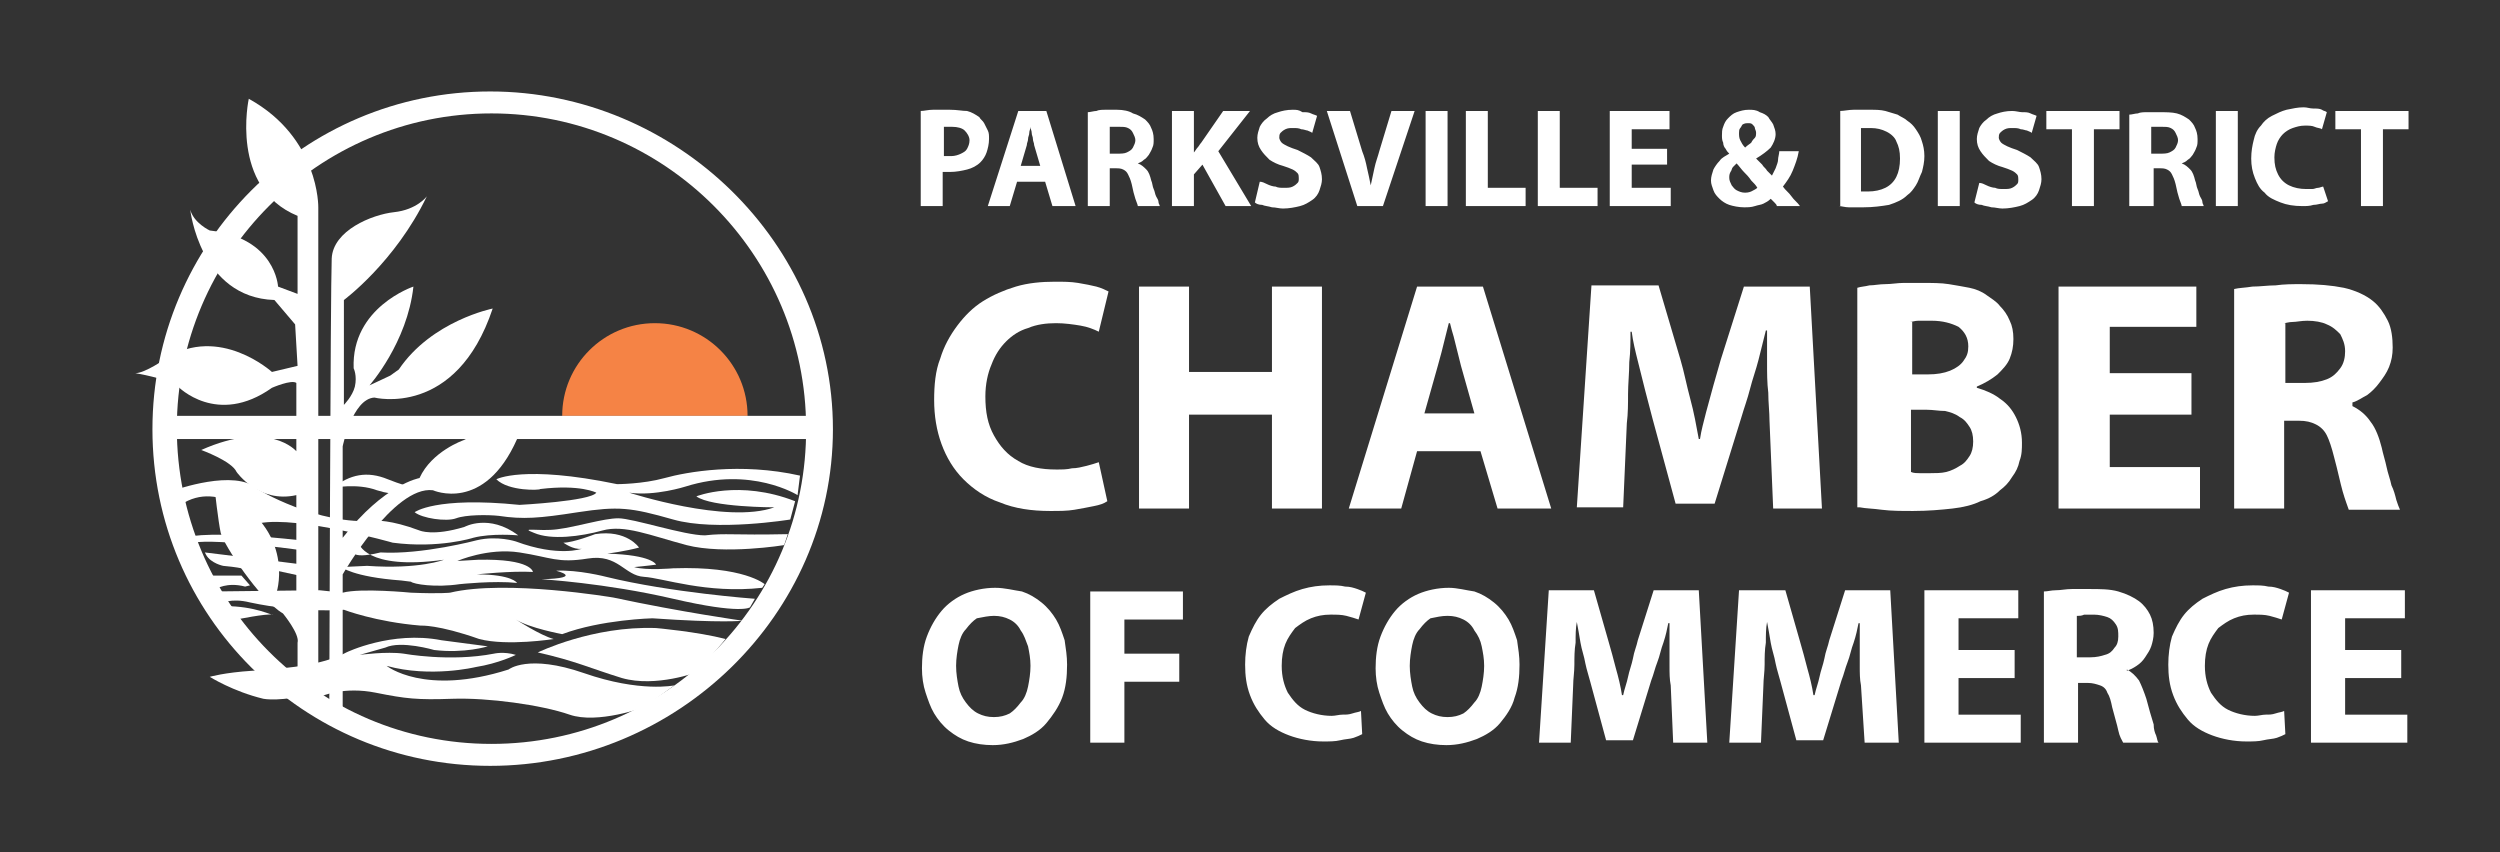
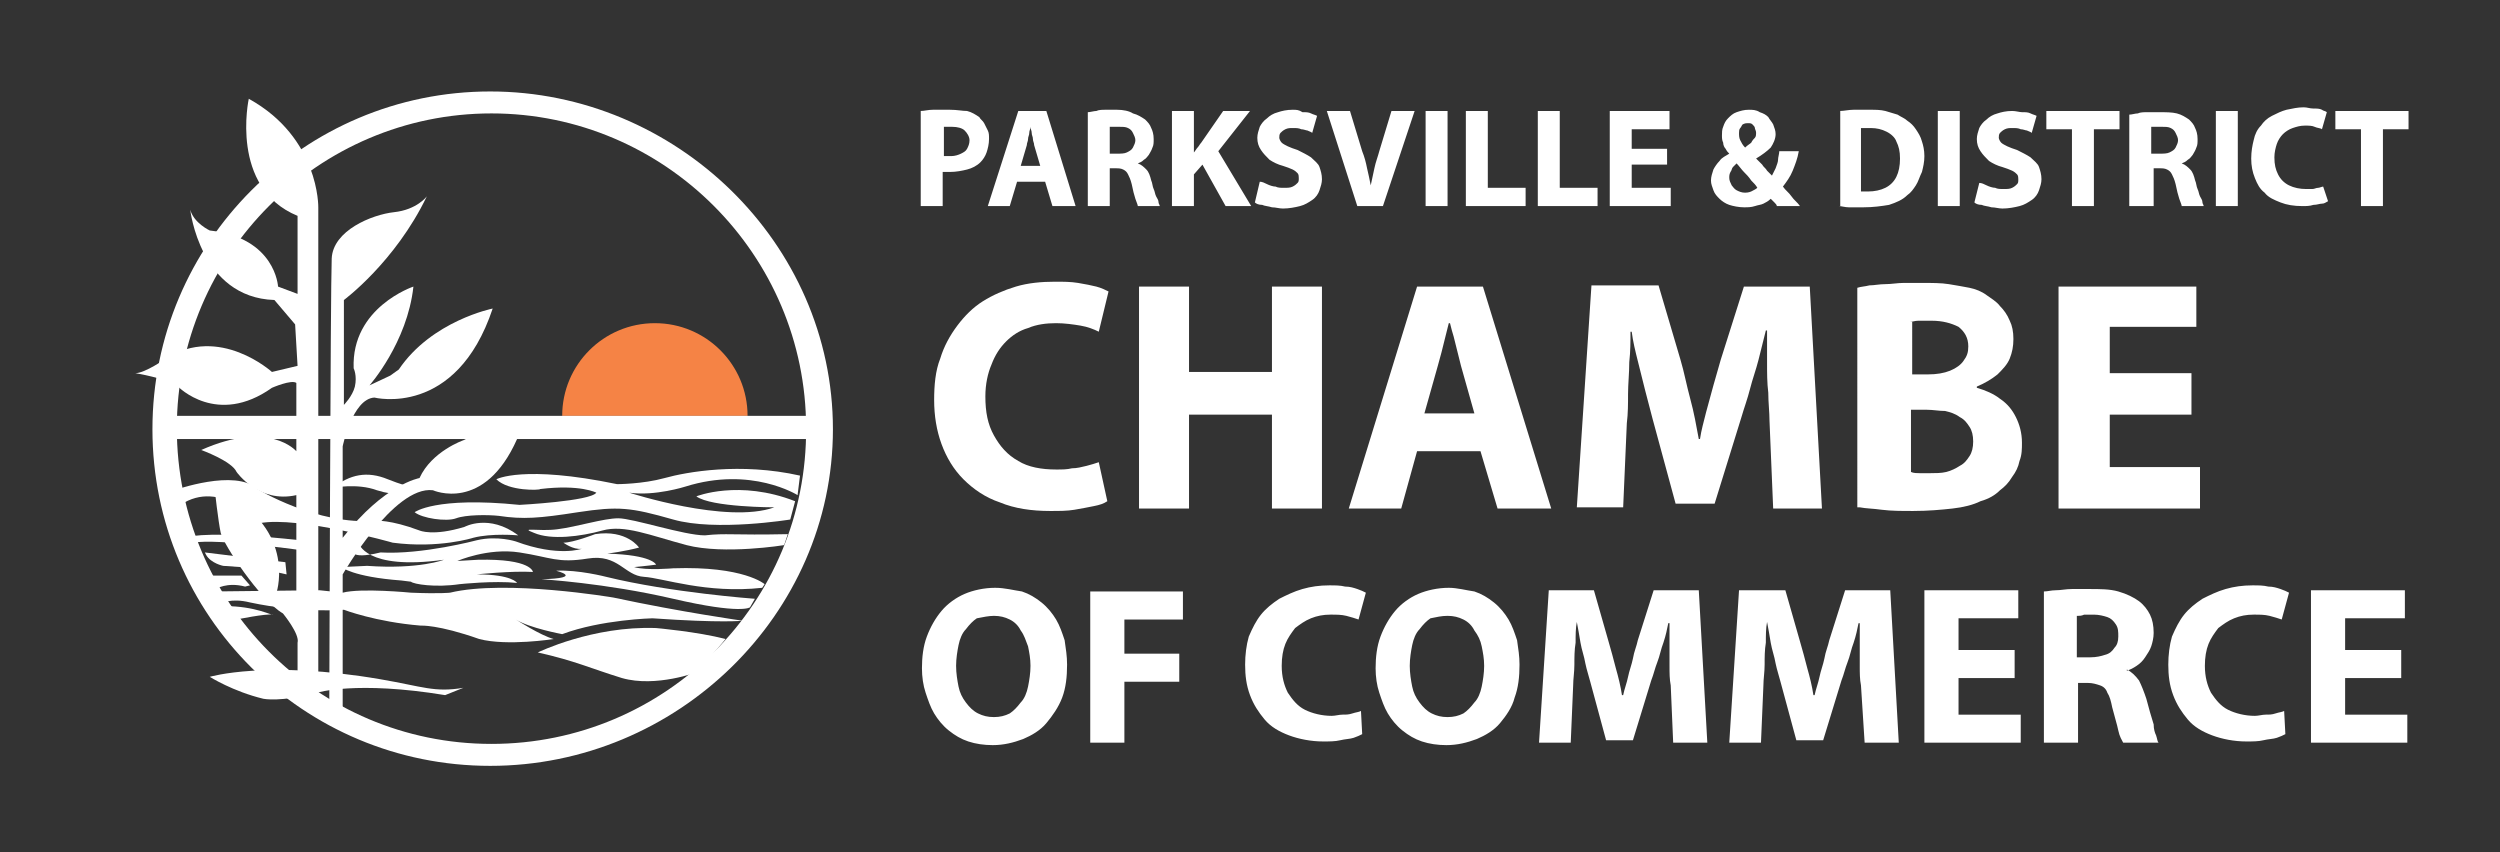
<svg xmlns="http://www.w3.org/2000/svg" version="1.1" id="Layer_1" x="0px" y="0px" viewBox="0 0 205 69.9" style="enable-background:new 0 0 205 69.9;" xml:space="preserve">
  <rect x="0" y="0" width="205" height="69.9" fill="#333333" stroke="none" />
  <style type="text/css">
	.st0{fill-rule:evenodd;clip-rule:evenodd;fill:none;}
	.st1{fill-rule:evenodd;clip-rule:evenodd;fill:#FFFFFF;}
	.st2{fill-rule:evenodd;clip-rule:evenodd;fill:#F58345;}
</style>
  <ellipse class="st0" cx="40.2" cy="35.3" rx="27" ry="26.9" />
  <path class="st1" d="M40.7,39.3c0,0,2.2-1.2,9.9,0.4c0,0,2.1,0,3.9-0.5c1.8-0.5,6.2-1.3,11.1-0.2l-0.2,1.6c0,0-3.8-2.4-9.2-0.7  c0,0-2.5,0.8-4.6,0.5c0,0,8,2.6,11.9,1.2c0,0-5.2,0-6.4-0.9c0,0,3.5-1.4,8.1,0.4l-0.4,1.5c0,0-6.1,1-9.6,0c-3.5-1-4.5-1.1-7.8-0.6  c-3.2,0.5-4.5,0.6-6.5,0.3c-0.9-0.1-2.7-0.1-3.5,0.2c-0.8,0.3-2.8,0-3.4-0.5c0,0,1.7-1.3,8.6-0.6c0,0,5.8-0.3,6.3-1  c0,0-1.3-0.7-4.6-0.3C44.3,40.2,41.7,40.3,40.7,39.3" />
  <path class="st1" d="M38,56.4c-2.4,0.4-3.3-0.1-6.8-0.7c-9.3-1.6-14-0.2-14-0.2s1.9,1.2,4.4,1.8c0,0,1.4,0.3,4.4-0.5  c0,0,3.2-1,10.5,0.2L38,56.4z" />
  <path class="st1" d="M57.2,55.1c0,0-3.4,1.3-6.2,0.5c-2.6-0.8-3.8-1.4-6.9-2.1c0,0,4.5-2.2,9.7-2c0,0,3.4,0.3,5.7,0.9L57.2,55.1z" />
  <path class="st1" d="M64.6,43.8l-0.3,0.9c0,0-4.9,0.8-8,0c-3-0.8-5.1-1.7-6.9-1.2c-1.8,0.5-4.2,0.8-5.6,0.2  c-1.3-0.5,0.4-0.1,1.9-0.3c1.6-0.2,3.8-0.9,5-0.9c1.2,0,5.4,1.4,7.1,1.4C59.6,43.7,60,43.9,64.6,43.8" />
  <path class="st1" d="M37.7,47.9c0,0,2.8-0.3,4.7-0.1c0,0-0.4-0.7-3.3-0.7c0,0,2.8-0.3,4.6-0.2c0,0-0.1-1.1-4.5-1l-1.7,0.1  c0,0,2.5-1.1,5.1-0.7c2.6,0.4,3.1,0.9,5.6,0.5c2.5-0.4,3,1.4,4.6,1.5c1.6,0.1,5.1,1.4,9.7,0.9l0.2-0.3c0,0-1.7-1.5-7.5-1.3  c0,0-2.2,0.2-3.2-0.1c0,0,1.1-0.1,1.8-0.2c0,0-0.3-0.8-4-0.9c0,0,1.5-0.2,2.6-0.5c0,0-1-1.5-3.6-1.1c0,0-1.8,0.7-2.6,0.7  c0,0,0.8,0.6,1.5,0.5c0,0-1.9,0.7-5.4-0.6c0,0-1.5-0.5-3.2-0.1c0,0-4.5,1.2-7.9,1c0,0-3.4,0.9-1.8-0.8c0,0,0.5,2.3,7,1.4  c0,0-2,0.8-6.3,0.5l-2.1,0.1c0,0,0.9,0.8,4.9,1.1l0.8,0.1C33.9,47.9,35.7,48.2,37.7,47.9" />
-   <path class="st1" d="M23,54.8c0,0,3.4-0.2,5.4-1.3c0,0,3.7-1.8,7.8-1l3.8,0.5c0,0-1.9,0.6-4.4,0.3c0,0-2.7-0.8-4-0.2l-2.1,0.6  c0,0,2.2-0.3,3.6-0.1c0,0,3.8,0.7,7.4,0c0,0,0.8-0.2,1.8,0.1c0,0-1.4,0.7-3.3,1c0,0-3.7,0.9-7.3-0.1c0,0,3.1,2.5,10,0.3  c0,0,1.6-1.3,6.2,0.3c4.6,1.6,7.4,1,7.4,1L52.8,58c0,0-3.8,1.4-6.1,0.6c-2.3-0.8-6.7-1.4-9.6-1.3c-2.9,0.1-3.8,0-6.3-0.5  c-2.5-0.5-4.4,0.2-4.6,0.4C26.3,57.2,24.9,56.6,23,54.8" />
  <path class="st1" d="M61.9,49.1c0,0-6.9-0.5-12.2-1.8c0,0-2.3-0.6-4.1-0.5c0,0,2.4,0.6-1.2,0.7c0,0,5.2,0.3,10.8,1.6  c5.6,1.3,6.3,0.7,6.3,0.7L61.9,49.1z" />
  <path class="st1" d="M34.7,40.1c0,0-0.9,0-2.9-0.8c-1.7-0.7-3.1-0.4-4.5,0.7c0,0,2-0.4,3.6,0.2C32.5,40.7,33.3,40.5,34.7,40.1" />
  <path class="st1" d="M18.4,49.7l1,1.1c0,0,2.4-0.5,3-0.4C22.3,50.5,21,49.7,18.4,49.7" />
  <path class="st1" d="M20.5,49.4c-1.6-0.4-2.4,0.1-2.4,0.1l-0.6-1l8.7-0.1l1.9,0.2c1.5-0.4,5.6,0,5.6,0c2.4,0.1,3.2,0,3.2,0  c4.6-1.1,13.4,0.4,13.4,0.4c5.6,1.2,10.6,1.9,10.6,1.9s-1.7,0.2-7.4-0.2c0,0-4.2,0.1-7.4,1.3c0,0-2.7-0.5-3.8-1.2c0,0,2,1.3,3.1,1.6  c0,0-3.8,0.6-6.1,0c-3.4-1.2-4.8-1.1-4.8-1.1C30.8,51,28.2,50,28.2,50S24.7,50.3,20.5,49.4" />
  <path class="st1" d="M17.7,48.3c0,0,0.9-0.6,2.4-0.2l0.4-0.1l-0.7-0.8l-2.8,0L17.7,48.3z" />
-   <path class="st1" d="M16.9,45.5c0.4,0.7,1.4,0.9,1.4,0.9c1.1,0.1,1.5,0.2,1.5,0.2l2.9,0.2l2.3,0.5l-0.1-1L22.5,46l-5.7-0.7  L16.9,45.5z" />
+   <path class="st1" d="M16.9,45.5c0.4,0.7,1.4,0.9,1.4,0.9l2.9,0.2l2.3,0.5l-0.1-1L22.5,46l-5.7-0.7  L16.9,45.5z" />
  <path class="st1" d="M14.3,40.2c0,0,5-1.8,6.8-0.1c0,0,4.9,3,9.7,2.6c0,0,1.2-0.1,3.6,0.8c0,0,1.1,0.5,3.7-0.3c0,0,2-1.1,4.4,0.7  c0,0-2.2-0.2-3.7,0.2c0,0-2.8,0.9-6.6,0.4c0,0-7.7-2.2-10.9-1.6c0,0-3.2-3.7-6.5-1.5L14.3,40.2z" />
  <path class="st1" d="M15.6,44c0,0,1.7-0.5,9,0.3v0.8c0,0-7.9-1.1-9.1-0.5C14.3,45.2,15.6,44,15.6,44" />
  <path class="st1" d="M26.1,49.6V17c0,0,0.1-5.7-5.7-8.9c0,0-1.6,7.3,4,9.6v6.4l-1.6-0.6c0,0-0.2-4-5.6-4.6c0,0-1.3-0.6-1.6-1.7  c0,0,0.8,7.2,6.9,7.4l1.7,2l0.2,3.4l-2.1,0.5c0,0-4.3-3.9-8.7-1.1c0,0-1.7,1.2-2.5,1.2c0,0,2.5,0.4,3.5,1.1c0,0,3.2,3.3,7.7,0.1  c0,0,1.6-0.7,2-0.4V37c0,0-2.2-2.6-7.8-0.1c0,0,2.5,0.9,2.9,1.8c0,0,1.8,2.6,4.9,1.9v8c0,0-1.1,1.3-1.6-0.1c0,0,1.7-5.5-5.1-8.4  c0,0,0.3,2.7,0.5,3.6c0.2,0.9,3.2,5.5,5.1,6.6c0,0,1.4,1.7,1.2,2.4v3.6l1.7,1.7V49.6z" />
  <path class="st1" d="M28.2,24.6c0,0,4.2-3.1,6.8-8.5c0,0-0.8,1.1-2.7,1.3c-1.8,0.2-5,1.5-5.1,3.8c-0.1,2.3-0.2,36.8-0.2,36.8  l1.1,0.9V47.1c0,0,4.2-7.3,7.4-6.9c0,0,4.2,1.9,6.9-4.2c0,0-2.1-1.2-4.4,0.1c0,0-2.6,0.9-3.6,3.1c0,0-2.9,0.5-6.3,4.9v-7.5  c0,0,0.8-3.9,2.6-4c0,0,6.7,1.7,9.7-7.3c0,0-5,1-7.7,5L32,30.8l-1.7,0.8c0,0,3.1-3.5,3.6-8.1c0,0-5.1,1.7-4.9,6.7  c0,0,0.3,0.6,0.1,1.5c-0.2,0.8-0.9,1.5-0.9,1.5V24.6z" />
  <path class="st1" d="M12.5,35.2c0,15.3,12.4,27.6,27.7,27.6c15.3,0,28.1-12.4,28.1-27.6c0-15.3-12.9-27.7-28.1-27.7  C24.9,7.5,12.5,19.9,12.5,35.2 M14.5,35.1c0-14.2,11.6-25.8,25.8-25.8s25.8,11.6,25.8,25.8C66.2,49.4,54.6,61,40.3,61  S14.5,49.4,14.5,35.1z" />
  <path class="st2" d="M46.1,34.1c0-4.2,3.4-7.6,7.6-7.6s7.6,3.4,7.6,7.6H46.1z" />
  <path class="st1" d="M90.1,37.9c-0.3,0.1-0.6,0.2-1,0.3c-0.4,0.1-0.8,0.2-1.2,0.2c-0.4,0.1-0.8,0.1-1.3,0.1c-1.2,0-2.3-0.2-3.1-0.7  c-0.9-0.5-1.5-1.2-2-2.1c-0.5-0.9-0.7-1.9-0.7-3.2c0-1,0.2-1.9,0.5-2.6c0.3-0.8,0.7-1.4,1.2-1.9c0.5-0.5,1.1-0.9,1.8-1.1  c0.7-0.3,1.5-0.4,2.3-0.4c0.7,0,1.4,0.1,2,0.2c0.6,0.1,1.1,0.3,1.5,0.5l0.8-3.3c-0.2-0.1-0.6-0.3-1-0.4c-0.4-0.1-0.9-0.2-1.5-0.3  c-0.6-0.1-1.2-0.1-1.9-0.1c-1.1,0-2.2,0.1-3.2,0.4c-1,0.3-1.9,0.7-2.7,1.2c-0.8,0.5-1.5,1.2-2.1,2c-0.6,0.8-1.1,1.7-1.4,2.7  c-0.4,1-0.5,2.2-0.5,3.4c0,1.3,0.2,2.5,0.6,3.6c0.4,1.1,1,2.1,1.8,2.9c0.8,0.8,1.8,1.5,3,1.9c1.2,0.5,2.6,0.7,4.1,0.7  c0.8,0,1.4,0,2-0.1c0.6-0.1,1.1-0.2,1.6-0.3c0.5-0.1,0.8-0.2,1.1-0.4L90.1,37.9z" />
  <polygon class="st1" points="93.4,23.5 93.4,41.7 97.5,41.7 97.5,34 104.3,34 104.3,41.7 108.4,41.7 108.4,23.5 104.3,23.5   104.3,30.5 97.5,30.5 97.5,23.5 " />
  <path class="st1" d="M116.8,33.9l1.1-3.9c0.1-0.4,0.2-0.7,0.3-1.1c0.1-0.4,0.2-0.8,0.3-1.2c0.1-0.4,0.2-0.8,0.3-1.2h0.1  c0.1,0.4,0.2,0.8,0.3,1.1c0.1,0.4,0.2,0.8,0.3,1.2c0.1,0.4,0.2,0.8,0.3,1.2l1.1,3.9H116.8z M121.4,37l1.4,4.7h4.4l-5.6-18.2h-5.4  l-5.6,18.2h4.3l1.3-4.7H121.4z" />
  <path class="st1" d="M145.4,41.7h4l-1-18.2H143l-1.9,6c-0.2,0.7-0.4,1.4-0.6,2.1c-0.2,0.7-0.4,1.5-0.6,2.2c-0.2,0.8-0.4,1.5-0.5,2.2  h-0.1c-0.2-1.1-0.4-2.2-0.7-3.3c-0.3-1.1-0.5-2.2-0.8-3.2l-1.8-6.1h-5.5l-1.2,18.2h3.8l0.3-6.9c0.1-0.8,0.1-1.6,0.1-2.4  c0-0.8,0.1-1.7,0.1-2.6c0.1-0.9,0.1-1.7,0.1-2.5h0.1c0.1,0.8,0.3,1.6,0.5,2.4c0.2,0.8,0.4,1.6,0.6,2.4c0.2,0.8,0.4,1.5,0.6,2.3  l1.9,7h3.2l2.2-7.1c0.2-0.7,0.5-1.5,0.7-2.3c0.2-0.8,0.5-1.6,0.7-2.4c0.2-0.8,0.4-1.6,0.6-2.4h0.1c0,0.9,0,1.8,0,2.6  c0,0.9,0,1.7,0.1,2.5c0,0.8,0.1,1.6,0.1,2.3L145.4,41.7z" />
  <path class="st1" d="M156.6,33.6h1.4c0.5,0,1,0.1,1.5,0.1c0.4,0.1,0.8,0.2,1.2,0.5c0.4,0.2,0.6,0.5,0.8,0.8s0.3,0.7,0.3,1.2  c0,0.5-0.1,0.9-0.3,1.2c-0.2,0.3-0.4,0.6-0.8,0.8c-0.3,0.2-0.7,0.4-1.1,0.5c-0.4,0.1-0.9,0.1-1.3,0.1c-0.4,0-0.6,0-0.9,0  c-0.2,0-0.5,0-0.7-0.1V33.6z M156.6,26.4c0.2,0,0.4-0.1,0.7-0.1c0.3,0,0.6,0,1.1,0c0.9,0,1.6,0.2,2.2,0.5c0.5,0.4,0.8,0.9,0.8,1.6  c0,0.5-0.1,0.8-0.4,1.2c-0.2,0.3-0.6,0.6-1.1,0.8c-0.5,0.2-1.1,0.3-1.8,0.3h-1.3V26.4z M152.5,41.6c0.5,0.1,1.1,0.1,1.8,0.2  c0.8,0.1,1.6,0.1,2.6,0.1c1.2,0,2.3-0.1,3.2-0.2c0.9-0.1,1.7-0.3,2.3-0.6c0.7-0.2,1.2-0.5,1.6-0.9c0.4-0.3,0.7-0.6,1-1.1  c0.3-0.4,0.5-0.8,0.6-1.3c0.2-0.5,0.2-1,0.2-1.5c0-0.8-0.2-1.5-0.5-2.1c-0.3-0.6-0.7-1.1-1.3-1.5c-0.5-0.4-1.2-0.7-1.9-0.9v-0.1  c0.7-0.3,1.2-0.6,1.7-1c0.4-0.4,0.8-0.8,1-1.3c0.2-0.5,0.3-1,0.3-1.6s-0.1-1.1-0.3-1.5c-0.2-0.5-0.5-0.9-0.8-1.2  c-0.3-0.4-0.7-0.6-1.1-0.9c-0.4-0.3-0.9-0.5-1.4-0.6c-0.5-0.1-1.1-0.2-1.7-0.3c-0.6-0.1-1.4-0.1-2.2-0.1c-0.5,0-1,0-1.5,0  c-0.5,0-1,0.1-1.5,0.1c-0.5,0-0.9,0.1-1.3,0.1c-0.4,0.1-0.7,0.1-1,0.2V41.6z" />
  <polygon class="st1" points="179.7,30.6 173,30.6 173,26.8 180.1,26.8 180.1,23.5 168.8,23.5 168.8,41.7 180.4,41.7 180.4,38.3   173,38.3 173,34 179.7,34 " />
-   <path class="st1" d="M187.3,26.5c0.1,0,0.4-0.1,0.7-0.1c0.3,0,0.7-0.1,1.2-0.1c0.6,0,1.2,0.1,1.6,0.3c0.5,0.2,0.8,0.5,1.1,0.8  c0.2,0.4,0.4,0.8,0.4,1.4c0,0.5-0.1,1-0.4,1.4c-0.3,0.4-0.6,0.7-1.1,0.9c-0.5,0.2-1.1,0.3-1.8,0.3h-1.6V26.5z M183.2,41.7h4.1v-7.2  h1.2c0.6,0,1,0.1,1.4,0.3c0.4,0.2,0.7,0.5,0.9,0.9c0.2,0.4,0.4,1,0.6,1.8c0.3,1.1,0.5,2.1,0.7,2.8c0.2,0.7,0.4,1.2,0.5,1.5h4.2  c-0.1-0.2-0.2-0.5-0.3-0.8c-0.1-0.4-0.2-0.8-0.4-1.2c-0.1-0.5-0.3-1-0.4-1.5c-0.1-0.5-0.3-1.1-0.4-1.6c-0.2-0.8-0.5-1.6-0.9-2.1  c-0.4-0.6-0.9-1-1.5-1.3V33c0.4-0.1,0.8-0.4,1.2-0.6c0.4-0.3,0.7-0.6,1-1c0.3-0.4,0.6-0.8,0.8-1.3c0.2-0.5,0.3-1,0.3-1.6  c0-0.8-0.1-1.6-0.4-2.2c-0.3-0.6-0.7-1.2-1.2-1.6c-0.6-0.5-1.5-0.9-2.4-1.1c-1-0.2-2.1-0.3-3.5-0.3c-0.7,0-1.4,0-2.1,0.1  c-0.6,0-1.3,0.1-1.9,0.1c-0.6,0.1-1.1,0.1-1.5,0.2V41.7z" />
  <rect x="13.2" y="34.1" class="st1" width="54.4" height="1.9" />
  <path class="st1" d="M196.9,53.3h-4.6v-2.6h4.9v-2.3h-7.7v12.5h7.9v-2.3h-5.1v-3h4.6V53.3z M187.3,58.3c-0.2,0.1-0.4,0.1-0.7,0.2  c-0.3,0.1-0.5,0.1-0.8,0.1c-0.3,0-0.6,0.1-0.9,0.1c-0.8,0-1.6-0.2-2.2-0.5c-0.6-0.3-1-0.8-1.4-1.4c-0.3-0.6-0.5-1.3-0.5-2.2  c0-0.7,0.1-1.3,0.3-1.8c0.2-0.5,0.5-0.9,0.8-1.3c0.4-0.3,0.8-0.6,1.3-0.8c0.5-0.2,1-0.3,1.6-0.3c0.5,0,0.9,0,1.3,0.1  c0.4,0.1,0.7,0.2,1,0.3l0.6-2.2c-0.2-0.1-0.4-0.2-0.7-0.3c-0.3-0.1-0.6-0.2-1-0.2c-0.4-0.1-0.8-0.1-1.3-0.1c-0.8,0-1.5,0.1-2.2,0.3  c-0.7,0.2-1.3,0.5-1.9,0.8c-0.6,0.4-1.1,0.8-1.5,1.3c-0.4,0.5-0.7,1.1-1,1.8c-0.2,0.7-0.3,1.5-0.3,2.3c0,0.9,0.1,1.7,0.4,2.5  c0.3,0.8,0.7,1.4,1.2,2c0.5,0.6,1.2,1,2,1.3c0.8,0.3,1.8,0.5,2.8,0.5c0.5,0,1,0,1.4-0.1c0.4-0.1,0.8-0.1,1.1-0.2  c0.3-0.1,0.5-0.2,0.7-0.3L187.3,58.3z M170.4,50.5c0.1,0,0.3,0,0.5-0.1c0.2,0,0.5,0,0.8,0c0.4,0,0.8,0.1,1.1,0.2  c0.3,0.1,0.5,0.3,0.7,0.6c0.2,0.3,0.2,0.6,0.2,1c0,0.4-0.1,0.7-0.3,0.9c-0.2,0.3-0.4,0.5-0.8,0.6c-0.3,0.1-0.7,0.2-1.2,0.2h-1.1  V50.5z M167.6,60.9h2.8V56h0.8c0.4,0,0.7,0.1,1,0.2c0.3,0.1,0.5,0.3,0.6,0.6c0.2,0.3,0.3,0.7,0.4,1.2c0.2,0.8,0.4,1.4,0.5,1.9  c0.1,0.5,0.3,0.8,0.4,1h2.9c-0.1-0.1-0.1-0.3-0.2-0.6c-0.1-0.2-0.2-0.5-0.2-0.9c-0.1-0.3-0.2-0.7-0.3-1c-0.1-0.4-0.2-0.7-0.3-1.1  c-0.2-0.6-0.4-1.1-0.6-1.5c-0.3-0.4-0.6-0.7-1-0.9V55c0.3-0.1,0.5-0.2,0.8-0.4c0.3-0.2,0.5-0.4,0.7-0.7c0.2-0.3,0.4-0.6,0.5-0.9  c0.1-0.3,0.2-0.7,0.2-1.1c0-0.6-0.1-1.1-0.3-1.5c-0.2-0.4-0.5-0.8-0.9-1.1c-0.4-0.3-1-0.6-1.7-0.8c-0.7-0.2-1.5-0.2-2.4-0.2  c-0.5,0-1,0-1.4,0c-0.5,0-0.9,0.1-1.3,0.1c-0.4,0-0.7,0.1-1,0.1V60.9z M165.2,53.3h-4.6v-2.6h4.9v-2.3h-7.7v12.5h7.9v-2.3h-5.1v-3  h4.6V53.3z M152.9,60.9h2.8l-0.7-12.5h-3.7l-1.3,4.1c-0.1,0.5-0.3,0.9-0.4,1.5c-0.1,0.5-0.3,1-0.4,1.5c-0.1,0.5-0.3,1-0.4,1.5h-0.1  c-0.1-0.7-0.3-1.5-0.5-2.2c-0.2-0.8-0.4-1.5-0.6-2.2l-1.2-4.2h-3.8l-0.8,12.5h2.6l0.2-4.7c0-0.5,0.1-1.1,0.1-1.7  c0-0.6,0-1.2,0.1-1.8c0-0.6,0-1.2,0.1-1.7h0c0.1,0.5,0.2,1.1,0.3,1.7c0.1,0.6,0.3,1.1,0.4,1.7c0.1,0.5,0.3,1.1,0.4,1.5l1.3,4.8h2.2  l1.5-4.9c0.2-0.5,0.3-1,0.5-1.5c0.2-0.5,0.3-1.1,0.5-1.6c0.2-0.6,0.3-1.1,0.4-1.6h0.1c0,0.6,0,1.2,0,1.8c0,0.6,0,1.2,0,1.7  c0,0.6,0,1.1,0.1,1.6L152.9,60.9z M137.2,60.9h2.8l-0.7-12.5h-3.7l-1.3,4.1c-0.1,0.5-0.3,0.9-0.4,1.5c-0.1,0.5-0.3,1-0.4,1.5  c-0.1,0.5-0.3,1-0.4,1.5h-0.1c-0.1-0.7-0.3-1.5-0.5-2.2c-0.2-0.8-0.4-1.5-0.6-2.2l-1.2-4.2H127l-0.8,12.5h2.6l0.2-4.7  c0-0.5,0.1-1.1,0.1-1.7c0-0.6,0-1.2,0.1-1.8c0-0.6,0-1.2,0.1-1.7h0c0.1,0.5,0.2,1.1,0.3,1.7c0.1,0.6,0.3,1.1,0.4,1.7  c0.1,0.5,0.3,1.1,0.4,1.5l1.3,4.8h2.2l1.5-4.9c0.2-0.5,0.3-1,0.5-1.5c0.2-0.5,0.3-1.1,0.5-1.6c0.2-0.6,0.3-1.1,0.4-1.6h0.1  c0,0.6,0,1.2,0,1.8c0,0.6,0,1.2,0,1.7c0,0.6,0,1.1,0.1,1.6L137.2,60.9z M118.7,50.5c0.5,0,0.9,0.1,1.3,0.3c0.4,0.2,0.7,0.5,0.9,0.9  c0.3,0.4,0.5,0.8,0.6,1.3c0.1,0.5,0.2,1,0.2,1.6c0,0.6-0.1,1.2-0.2,1.7c-0.1,0.5-0.3,1-0.6,1.3c-0.3,0.4-0.6,0.7-0.9,0.9  c-0.4,0.2-0.8,0.3-1.3,0.3c-0.5,0-0.9-0.1-1.3-0.3c-0.4-0.2-0.7-0.5-1-0.9c-0.3-0.4-0.5-0.8-0.6-1.3c-0.1-0.5-0.2-1.1-0.2-1.7  c0-0.6,0.1-1.2,0.2-1.7c0.1-0.5,0.3-1,0.6-1.3c0.3-0.4,0.6-0.7,0.9-0.9C117.8,50.6,118.2,50.5,118.7,50.5z M118.8,48.2  c-0.9,0-1.8,0.2-2.5,0.5c-0.7,0.3-1.4,0.8-1.9,1.4c-0.5,0.6-0.9,1.3-1.2,2.1c-0.3,0.8-0.4,1.7-0.4,2.6c0,0.7,0.1,1.4,0.3,2  c0.2,0.6,0.4,1.2,0.7,1.7c0.3,0.5,0.7,1,1.2,1.4c0.5,0.4,1,0.7,1.6,0.9c0.6,0.2,1.3,0.3,2,0.3c0.9,0,1.7-0.2,2.5-0.5  c0.7-0.3,1.4-0.7,1.9-1.3c0.5-0.6,1-1.3,1.2-2.1c0.3-0.8,0.4-1.7,0.4-2.7c0-0.7-0.1-1.3-0.2-2c-0.2-0.6-0.4-1.2-0.7-1.7  c-0.3-0.5-0.7-1-1.2-1.4c-0.5-0.4-1-0.7-1.6-0.9C120.2,48.4,119.5,48.2,118.8,48.2z M111.6,58.3c-0.2,0.1-0.4,0.1-0.7,0.2  c-0.3,0.1-0.5,0.1-0.8,0.1c-0.3,0-0.6,0.1-0.9,0.1c-0.8,0-1.6-0.2-2.2-0.5c-0.6-0.3-1-0.8-1.4-1.4c-0.3-0.6-0.5-1.3-0.5-2.2  c0-0.7,0.1-1.3,0.3-1.8c0.2-0.5,0.5-0.9,0.8-1.3c0.4-0.3,0.8-0.6,1.3-0.8c0.5-0.2,1-0.3,1.6-0.3c0.5,0,0.9,0,1.3,0.1  c0.4,0.1,0.7,0.2,1,0.3l0.6-2.2c-0.2-0.1-0.4-0.2-0.7-0.3c-0.3-0.1-0.6-0.2-1-0.2c-0.4-0.1-0.8-0.1-1.3-0.1c-0.8,0-1.5,0.1-2.2,0.3  c-0.7,0.2-1.3,0.5-1.9,0.8c-0.6,0.4-1.1,0.8-1.5,1.3c-0.4,0.5-0.7,1.1-1,1.8c-0.2,0.7-0.3,1.5-0.3,2.3c0,0.9,0.1,1.7,0.4,2.5  c0.3,0.8,0.7,1.4,1.2,2c0.5,0.6,1.2,1,2,1.3c0.8,0.3,1.8,0.5,2.8,0.5c0.5,0,1,0,1.4-0.1c0.4-0.1,0.8-0.1,1.1-0.2  c0.3-0.1,0.5-0.2,0.7-0.3L111.6,58.3z M89.4,60.9h2.8v-5h4.5v-2.3h-4.5v-2.8H97v-2.3h-7.6V60.9z M81.5,50.5c0.5,0,0.9,0.1,1.3,0.3  c0.4,0.2,0.7,0.5,0.9,0.9c0.3,0.4,0.4,0.8,0.6,1.3c0.1,0.5,0.2,1,0.2,1.6c0,0.6-0.1,1.2-0.2,1.7c-0.1,0.5-0.3,1-0.6,1.3  c-0.3,0.4-0.6,0.7-0.9,0.9c-0.4,0.2-0.8,0.3-1.3,0.3c-0.5,0-0.9-0.1-1.3-0.3c-0.4-0.2-0.7-0.5-1-0.9c-0.3-0.4-0.5-0.8-0.6-1.3  c-0.1-0.5-0.2-1.1-0.2-1.7c0-0.6,0.1-1.2,0.2-1.7c0.1-0.5,0.3-1,0.6-1.3c0.3-0.4,0.6-0.7,0.9-0.9C80.6,50.6,81.1,50.5,81.5,50.5z   M81.6,48.2c-0.9,0-1.8,0.2-2.5,0.5c-0.7,0.3-1.4,0.8-1.9,1.4c-0.5,0.6-0.9,1.3-1.2,2.1s-0.4,1.7-0.4,2.6c0,0.7,0.1,1.4,0.3,2  c0.2,0.6,0.4,1.2,0.7,1.7c0.3,0.5,0.7,1,1.2,1.4c0.5,0.4,1,0.7,1.6,0.9c0.6,0.2,1.3,0.3,2,0.3c0.9,0,1.7-0.2,2.5-0.5  c0.7-0.3,1.4-0.7,1.9-1.3c0.5-0.6,1-1.3,1.3-2.1c0.3-0.8,0.4-1.7,0.4-2.7c0-0.7-0.1-1.3-0.2-2c-0.2-0.6-0.4-1.2-0.7-1.7  c-0.3-0.5-0.7-1-1.2-1.4c-0.5-0.4-1-0.7-1.6-0.9C83.1,48.4,82.4,48.2,81.6,48.2z" />
  <path class="st1" d="M193.6,16.9h1.8v-6.3h2.1V9.1h-6v1.5h2.1V16.9z M190.5,15.3c-0.1,0-0.3,0.1-0.4,0.1c-0.2,0-0.3,0.1-0.5,0.1  c-0.2,0-0.4,0-0.5,0c-0.5,0-1-0.1-1.4-0.3c-0.4-0.2-0.7-0.5-0.9-0.9c-0.2-0.4-0.3-0.8-0.3-1.4c0-0.4,0.1-0.8,0.2-1.1  c0.1-0.3,0.3-0.6,0.5-0.8c0.2-0.2,0.5-0.4,0.8-0.5c0.3-0.1,0.6-0.2,1-0.2c0.3,0,0.6,0,0.8,0.1c0.2,0.1,0.5,0.1,0.6,0.2l0.4-1.4  c-0.1-0.1-0.3-0.1-0.4-0.2c-0.2-0.1-0.4-0.1-0.7-0.1c-0.3,0-0.5-0.1-0.8-0.1c-0.5,0-0.9,0.1-1.4,0.2c-0.4,0.1-0.8,0.3-1.2,0.5  c-0.4,0.2-0.7,0.5-0.9,0.8c-0.3,0.3-0.5,0.7-0.6,1.2c-0.1,0.4-0.2,0.9-0.2,1.5c0,0.6,0.1,1.1,0.3,1.6c0.2,0.5,0.4,0.9,0.8,1.2  c0.3,0.4,0.8,0.6,1.3,0.8c0.5,0.2,1.1,0.3,1.8,0.3c0.3,0,0.6,0,0.9-0.1c0.3,0,0.5-0.1,0.7-0.1c0.2,0,0.3-0.1,0.5-0.2L190.5,15.3z   M181.7,9.1v7.8h1.8V9.1H181.7z M176.5,10.4c0.1,0,0.2,0,0.3,0c0.1,0,0.3,0,0.5,0c0.3,0,0.5,0,0.7,0.1c0.2,0.1,0.3,0.2,0.4,0.4  c0.1,0.2,0.2,0.4,0.2,0.6c0,0.2-0.1,0.4-0.2,0.6c-0.1,0.2-0.3,0.3-0.5,0.4c-0.2,0.1-0.5,0.1-0.8,0.1h-0.7V10.4z M174.8,16.9h1.8  v-3.1h0.5c0.2,0,0.4,0,0.6,0.1c0.2,0.1,0.3,0.2,0.4,0.4c0.1,0.2,0.2,0.4,0.3,0.8c0.1,0.5,0.2,0.9,0.3,1.2c0.1,0.3,0.2,0.5,0.2,0.6  h1.8c0-0.1-0.1-0.2-0.1-0.3c0-0.2-0.1-0.3-0.2-0.5c-0.1-0.2-0.1-0.4-0.2-0.6c-0.1-0.2-0.1-0.5-0.2-0.7c-0.1-0.4-0.2-0.7-0.4-0.9  c-0.2-0.2-0.4-0.4-0.7-0.5v0c0.2-0.1,0.3-0.1,0.5-0.3c0.2-0.1,0.3-0.3,0.4-0.4c0.1-0.2,0.2-0.3,0.3-0.6c0.1-0.2,0.1-0.4,0.1-0.7  c0-0.4-0.1-0.7-0.2-0.9c-0.1-0.3-0.3-0.5-0.5-0.7c-0.3-0.2-0.6-0.4-1-0.5c-0.4-0.1-0.9-0.1-1.5-0.1c-0.3,0-0.6,0-0.9,0  c-0.3,0-0.6,0-0.8,0.1c-0.2,0-0.5,0.1-0.7,0.1V16.9z M169.9,16.9h1.8v-6.3h2.1V9.1h-6v1.5h2.1V16.9z M161.9,16.6  c0.1,0.1,0.3,0.2,0.6,0.2c0.2,0.1,0.5,0.1,0.8,0.2c0.3,0,0.6,0.1,0.9,0.1c0.5,0,1-0.1,1.4-0.2c0.4-0.1,0.7-0.3,1-0.5  c0.3-0.2,0.5-0.5,0.6-0.8c0.1-0.3,0.2-0.6,0.2-0.9c0-0.4-0.1-0.7-0.2-1c-0.1-0.3-0.4-0.5-0.7-0.8c-0.3-0.2-0.7-0.4-1.1-0.6  c-0.3-0.1-0.6-0.2-0.8-0.3c-0.2-0.1-0.4-0.2-0.5-0.3c-0.1-0.1-0.2-0.3-0.2-0.4c0-0.1,0-0.3,0.1-0.4c0.1-0.1,0.2-0.2,0.4-0.3  c0.2-0.1,0.4-0.1,0.6-0.1c0.3,0,0.5,0,0.7,0.1c0.2,0,0.4,0.1,0.5,0.1c0.2,0.1,0.3,0.1,0.4,0.2l0.4-1.4c-0.2-0.1-0.3-0.1-0.5-0.2  c-0.2-0.1-0.4-0.1-0.7-0.1c-0.2,0-0.5-0.1-0.8-0.1c-0.5,0-0.9,0.1-1.2,0.2c-0.4,0.1-0.7,0.3-0.9,0.5c-0.3,0.2-0.5,0.5-0.6,0.7  c-0.1,0.3-0.2,0.6-0.2,0.9c0,0.4,0.1,0.7,0.3,1c0.2,0.3,0.4,0.5,0.7,0.8c0.3,0.2,0.7,0.4,1.1,0.5c0.3,0.1,0.6,0.2,0.8,0.3  c0.2,0.1,0.3,0.2,0.4,0.3c0.1,0.1,0.1,0.3,0.1,0.4c0,0.2,0,0.3-0.1,0.4c-0.1,0.1-0.2,0.2-0.4,0.3c-0.2,0.1-0.4,0.1-0.7,0.1  c-0.3,0-0.5,0-0.7-0.1c-0.2,0-0.5-0.1-0.7-0.2c-0.2-0.1-0.4-0.2-0.6-0.2L161.9,16.6z M158.9,9.1v7.8h1.8V9.1H158.9z M152.6,10.5  c0.1,0,0.2,0,0.3,0c0.1,0,0.3,0,0.5,0c0.5,0,0.9,0.1,1.3,0.3c0.4,0.2,0.7,0.5,0.8,0.8c0.2,0.4,0.3,0.8,0.3,1.4  c0,0.6-0.1,1.1-0.3,1.5c-0.2,0.4-0.5,0.7-0.9,0.9c-0.4,0.2-0.9,0.3-1.4,0.3c-0.1,0-0.2,0-0.3,0c-0.1,0-0.2,0-0.3,0V10.5z   M150.8,16.9c0.2,0,0.5,0.1,0.8,0.1c0.3,0,0.7,0,1.2,0c0.8,0,1.5-0.1,2.1-0.2c0.6-0.2,1.1-0.4,1.5-0.8c0.3-0.2,0.5-0.5,0.7-0.8  c0.2-0.3,0.3-0.7,0.5-1.1c0.1-0.4,0.2-0.8,0.2-1.3c0-0.5-0.1-0.9-0.2-1.2c-0.1-0.4-0.3-0.7-0.5-1c-0.2-0.3-0.4-0.5-0.7-0.7  c-0.2-0.2-0.5-0.3-0.8-0.5c-0.3-0.1-0.7-0.2-1-0.3c-0.4-0.1-0.8-0.1-1.3-0.1c-0.5,0-0.9,0-1.3,0c-0.4,0-0.8,0.1-1.1,0.1V16.9z   M143.3,10.1c0.2,0,0.3,0,0.4,0.1c0.1,0.1,0.2,0.2,0.2,0.3c0,0.1,0.1,0.2,0.1,0.4c0,0.1,0,0.3-0.1,0.4c-0.1,0.1-0.2,0.2-0.3,0.4  c-0.1,0.1-0.3,0.2-0.5,0.4c-0.2-0.2-0.3-0.4-0.4-0.6c-0.1-0.2-0.1-0.4-0.1-0.6c0-0.1,0-0.3,0.1-0.4c0.1-0.1,0.1-0.2,0.2-0.3  C143.1,10.1,143.2,10.1,143.3,10.1z M143.1,15.8c-0.3,0-0.5-0.1-0.7-0.2c-0.2-0.1-0.3-0.3-0.4-0.4c-0.1-0.2-0.2-0.4-0.2-0.6  c0-0.2,0-0.3,0.1-0.5c0.1-0.1,0.1-0.3,0.2-0.4c0.1-0.1,0.2-0.2,0.3-0.3c0.2,0.2,0.4,0.5,0.6,0.7c0.2,0.2,0.4,0.4,0.6,0.7  c0.2,0.2,0.4,0.4,0.5,0.6c-0.1,0.1-0.3,0.2-0.5,0.3C143.6,15.7,143.4,15.8,143.1,15.8z M147.6,16.9c-0.2-0.3-0.5-0.5-0.7-0.8  c-0.2-0.3-0.5-0.5-0.7-0.8c0.3-0.4,0.6-0.8,0.8-1.3c0.2-0.5,0.4-1,0.5-1.6h-1.6c0,0.2-0.1,0.5-0.1,0.7s-0.1,0.4-0.2,0.7  c-0.1,0.2-0.2,0.4-0.3,0.6c-0.1-0.1-0.3-0.3-0.4-0.4c-0.1-0.2-0.3-0.3-0.4-0.5c-0.2-0.2-0.3-0.3-0.5-0.5l0,0  c0.5-0.3,0.9-0.6,1.2-0.9c0.2-0.3,0.4-0.7,0.4-1.1c0-0.3-0.1-0.5-0.2-0.8c-0.1-0.2-0.3-0.4-0.4-0.6c-0.2-0.2-0.4-0.3-0.7-0.4  C144,9,143.7,9,143.4,9c-0.4,0-0.7,0.1-1,0.2c-0.3,0.1-0.5,0.3-0.7,0.5c-0.2,0.2-0.3,0.4-0.4,0.7c-0.1,0.2-0.1,0.5-0.1,0.7  c0,0.2,0,0.4,0.1,0.6c0,0.2,0.1,0.4,0.2,0.5c0.1,0.2,0.2,0.3,0.3,0.4v0c-0.3,0.2-0.6,0.3-0.8,0.6c-0.2,0.2-0.4,0.5-0.5,0.7  c-0.1,0.3-0.2,0.6-0.2,0.9c0,0.3,0.1,0.5,0.2,0.8c0.1,0.3,0.3,0.5,0.5,0.7c0.2,0.2,0.5,0.4,0.8,0.5c0.3,0.1,0.8,0.2,1.2,0.2  c0.3,0,0.6,0,0.9-0.1c0.3-0.1,0.5-0.1,0.7-0.2c0.2-0.1,0.4-0.2,0.6-0.4c0.1,0.1,0.2,0.2,0.3,0.3c0.1,0.1,0.2,0.2,0.2,0.3H147.6z   M136.7,12.2h-2.9v-1.6h3.1V9.1H132v7.8h5v-1.5h-3.2v-1.9h2.9V12.2z M126.1,16.9h4.9v-1.5h-3.1V9.1h-1.8V16.9z M120.2,16.9h4.9v-1.5  h-3.1V9.1h-1.8V16.9z M116.9,9.1v7.8h1.8V9.1H116.9z M113.4,16.9l2.6-7.8h-1.9l-1,3.3c-0.1,0.4-0.3,0.9-0.4,1.4  c-0.1,0.5-0.2,0.9-0.3,1.4h0c-0.1-0.5-0.2-1-0.3-1.4c-0.1-0.5-0.2-0.9-0.4-1.4l-1-3.3h-1.9l2.5,7.8H113.4z M102.9,16.6  c0.1,0.1,0.3,0.2,0.6,0.2c0.2,0.1,0.5,0.1,0.8,0.2c0.3,0,0.6,0.1,0.9,0.1c0.5,0,1-0.1,1.4-0.2c0.4-0.1,0.7-0.3,1-0.5  c0.3-0.2,0.5-0.5,0.6-0.8c0.1-0.3,0.2-0.6,0.2-0.9c0-0.4-0.1-0.7-0.2-1c-0.1-0.3-0.4-0.5-0.7-0.8c-0.3-0.2-0.7-0.4-1.1-0.6  c-0.3-0.1-0.6-0.2-0.8-0.3c-0.2-0.1-0.4-0.2-0.5-0.3c-0.1-0.1-0.2-0.3-0.2-0.4c0-0.1,0-0.3,0.1-0.4c0.1-0.1,0.2-0.2,0.4-0.3  c0.2-0.1,0.4-0.1,0.6-0.1c0.3,0,0.5,0,0.7,0.1c0.2,0,0.4,0.1,0.5,0.1c0.2,0.1,0.3,0.1,0.4,0.2l0.4-1.4c-0.2-0.1-0.3-0.1-0.5-0.2  c-0.2-0.1-0.4-0.1-0.7-0.1C106.5,9,106.3,9,106,9c-0.5,0-0.9,0.1-1.2,0.2c-0.4,0.1-0.7,0.3-0.9,0.5c-0.3,0.2-0.5,0.5-0.6,0.7  c-0.1,0.3-0.2,0.6-0.2,0.9c0,0.4,0.1,0.7,0.3,1c0.2,0.3,0.4,0.5,0.7,0.8c0.3,0.2,0.7,0.4,1.1,0.5c0.3,0.1,0.6,0.2,0.8,0.3  c0.2,0.1,0.3,0.2,0.4,0.3c0.1,0.1,0.1,0.3,0.1,0.4c0,0.2,0,0.3-0.1,0.4c-0.1,0.1-0.2,0.2-0.4,0.3c-0.2,0.1-0.4,0.1-0.7,0.1  c-0.3,0-0.5,0-0.7-0.1c-0.2,0-0.5-0.1-0.7-0.2c-0.2-0.1-0.4-0.2-0.6-0.2L102.9,16.6z M96.1,16.9h1.8v-2.6l0.7-0.8l1.9,3.4h2.1  l-2.7-4.5l2.6-3.3h-2.2l-1.8,2.6c-0.1,0.1-0.2,0.3-0.3,0.4c-0.1,0.1-0.2,0.3-0.3,0.4h0V9.1h-1.8V16.9z M91,10.4c0.1,0,0.2,0,0.3,0  c0.1,0,0.3,0,0.5,0c0.3,0,0.5,0,0.7,0.1c0.2,0.1,0.3,0.2,0.4,0.4c0.1,0.2,0.2,0.4,0.2,0.6c0,0.2-0.1,0.4-0.2,0.6  c-0.1,0.2-0.3,0.3-0.5,0.4c-0.2,0.1-0.5,0.1-0.8,0.1H91V10.4z M89.2,16.9H91v-3.1h0.5c0.2,0,0.4,0,0.6,0.1c0.2,0.1,0.3,0.2,0.4,0.4  c0.1,0.2,0.2,0.4,0.3,0.8c0.1,0.5,0.2,0.9,0.3,1.2c0.1,0.3,0.2,0.5,0.2,0.6h1.8c0-0.1-0.1-0.2-0.1-0.3c0-0.2-0.1-0.3-0.2-0.5  c-0.1-0.2-0.1-0.4-0.2-0.6c-0.1-0.2-0.1-0.5-0.2-0.7c-0.1-0.4-0.2-0.7-0.4-0.9c-0.2-0.2-0.4-0.4-0.7-0.5v0c0.2-0.1,0.3-0.1,0.5-0.3  c0.2-0.1,0.3-0.3,0.4-0.4c0.1-0.2,0.2-0.3,0.3-0.6c0.1-0.2,0.1-0.4,0.1-0.7c0-0.4-0.1-0.7-0.2-0.9c-0.1-0.3-0.3-0.5-0.5-0.7  c-0.3-0.2-0.6-0.4-1-0.5C92.6,9.1,92.1,9,91.6,9c-0.3,0-0.6,0-0.9,0c-0.3,0-0.6,0-0.8,0.1c-0.2,0-0.5,0.1-0.7,0.1V16.9z M83.7,13.6  l0.5-1.7c0-0.2,0.1-0.3,0.1-0.5c0-0.2,0.1-0.3,0.1-0.5c0-0.2,0.1-0.3,0.1-0.5h0c0,0.2,0.1,0.3,0.1,0.5c0,0.2,0.1,0.3,0.1,0.5  c0,0.2,0.1,0.3,0.1,0.5l0.5,1.7H83.7z M85.7,14.9l0.6,2h1.9l-2.4-7.8h-2.3L81,16.9h1.8l0.6-2H85.7z M77.3,10.4c0.1,0,0.2,0,0.3,0  c0.1,0,0.3,0,0.5,0c0.4,0,0.8,0.1,1,0.3c0.2,0.2,0.4,0.5,0.4,0.8c0,0.3-0.1,0.5-0.2,0.7c-0.1,0.2-0.3,0.3-0.5,0.4  c-0.2,0.1-0.5,0.2-0.8,0.2c-0.1,0-0.2,0-0.3,0c-0.1,0-0.2,0-0.3,0V10.4z M75.5,16.9h1.8v-2.8c0.1,0,0.2,0,0.3,0c0.1,0,0.2,0,0.3,0  c0.5,0,1-0.1,1.4-0.2c0.4-0.1,0.8-0.3,1.1-0.6c0.2-0.2,0.4-0.5,0.5-0.8c0.1-0.3,0.2-0.7,0.2-1.1c0-0.3,0-0.5-0.1-0.7  c-0.1-0.2-0.2-0.4-0.3-0.6c-0.1-0.2-0.3-0.3-0.4-0.5c-0.3-0.2-0.6-0.4-1-0.5C78.9,9.1,78.5,9,77.9,9c-0.5,0-1,0-1.4,0  c-0.4,0-0.7,0.1-1,0.1V16.9z" />
</svg>